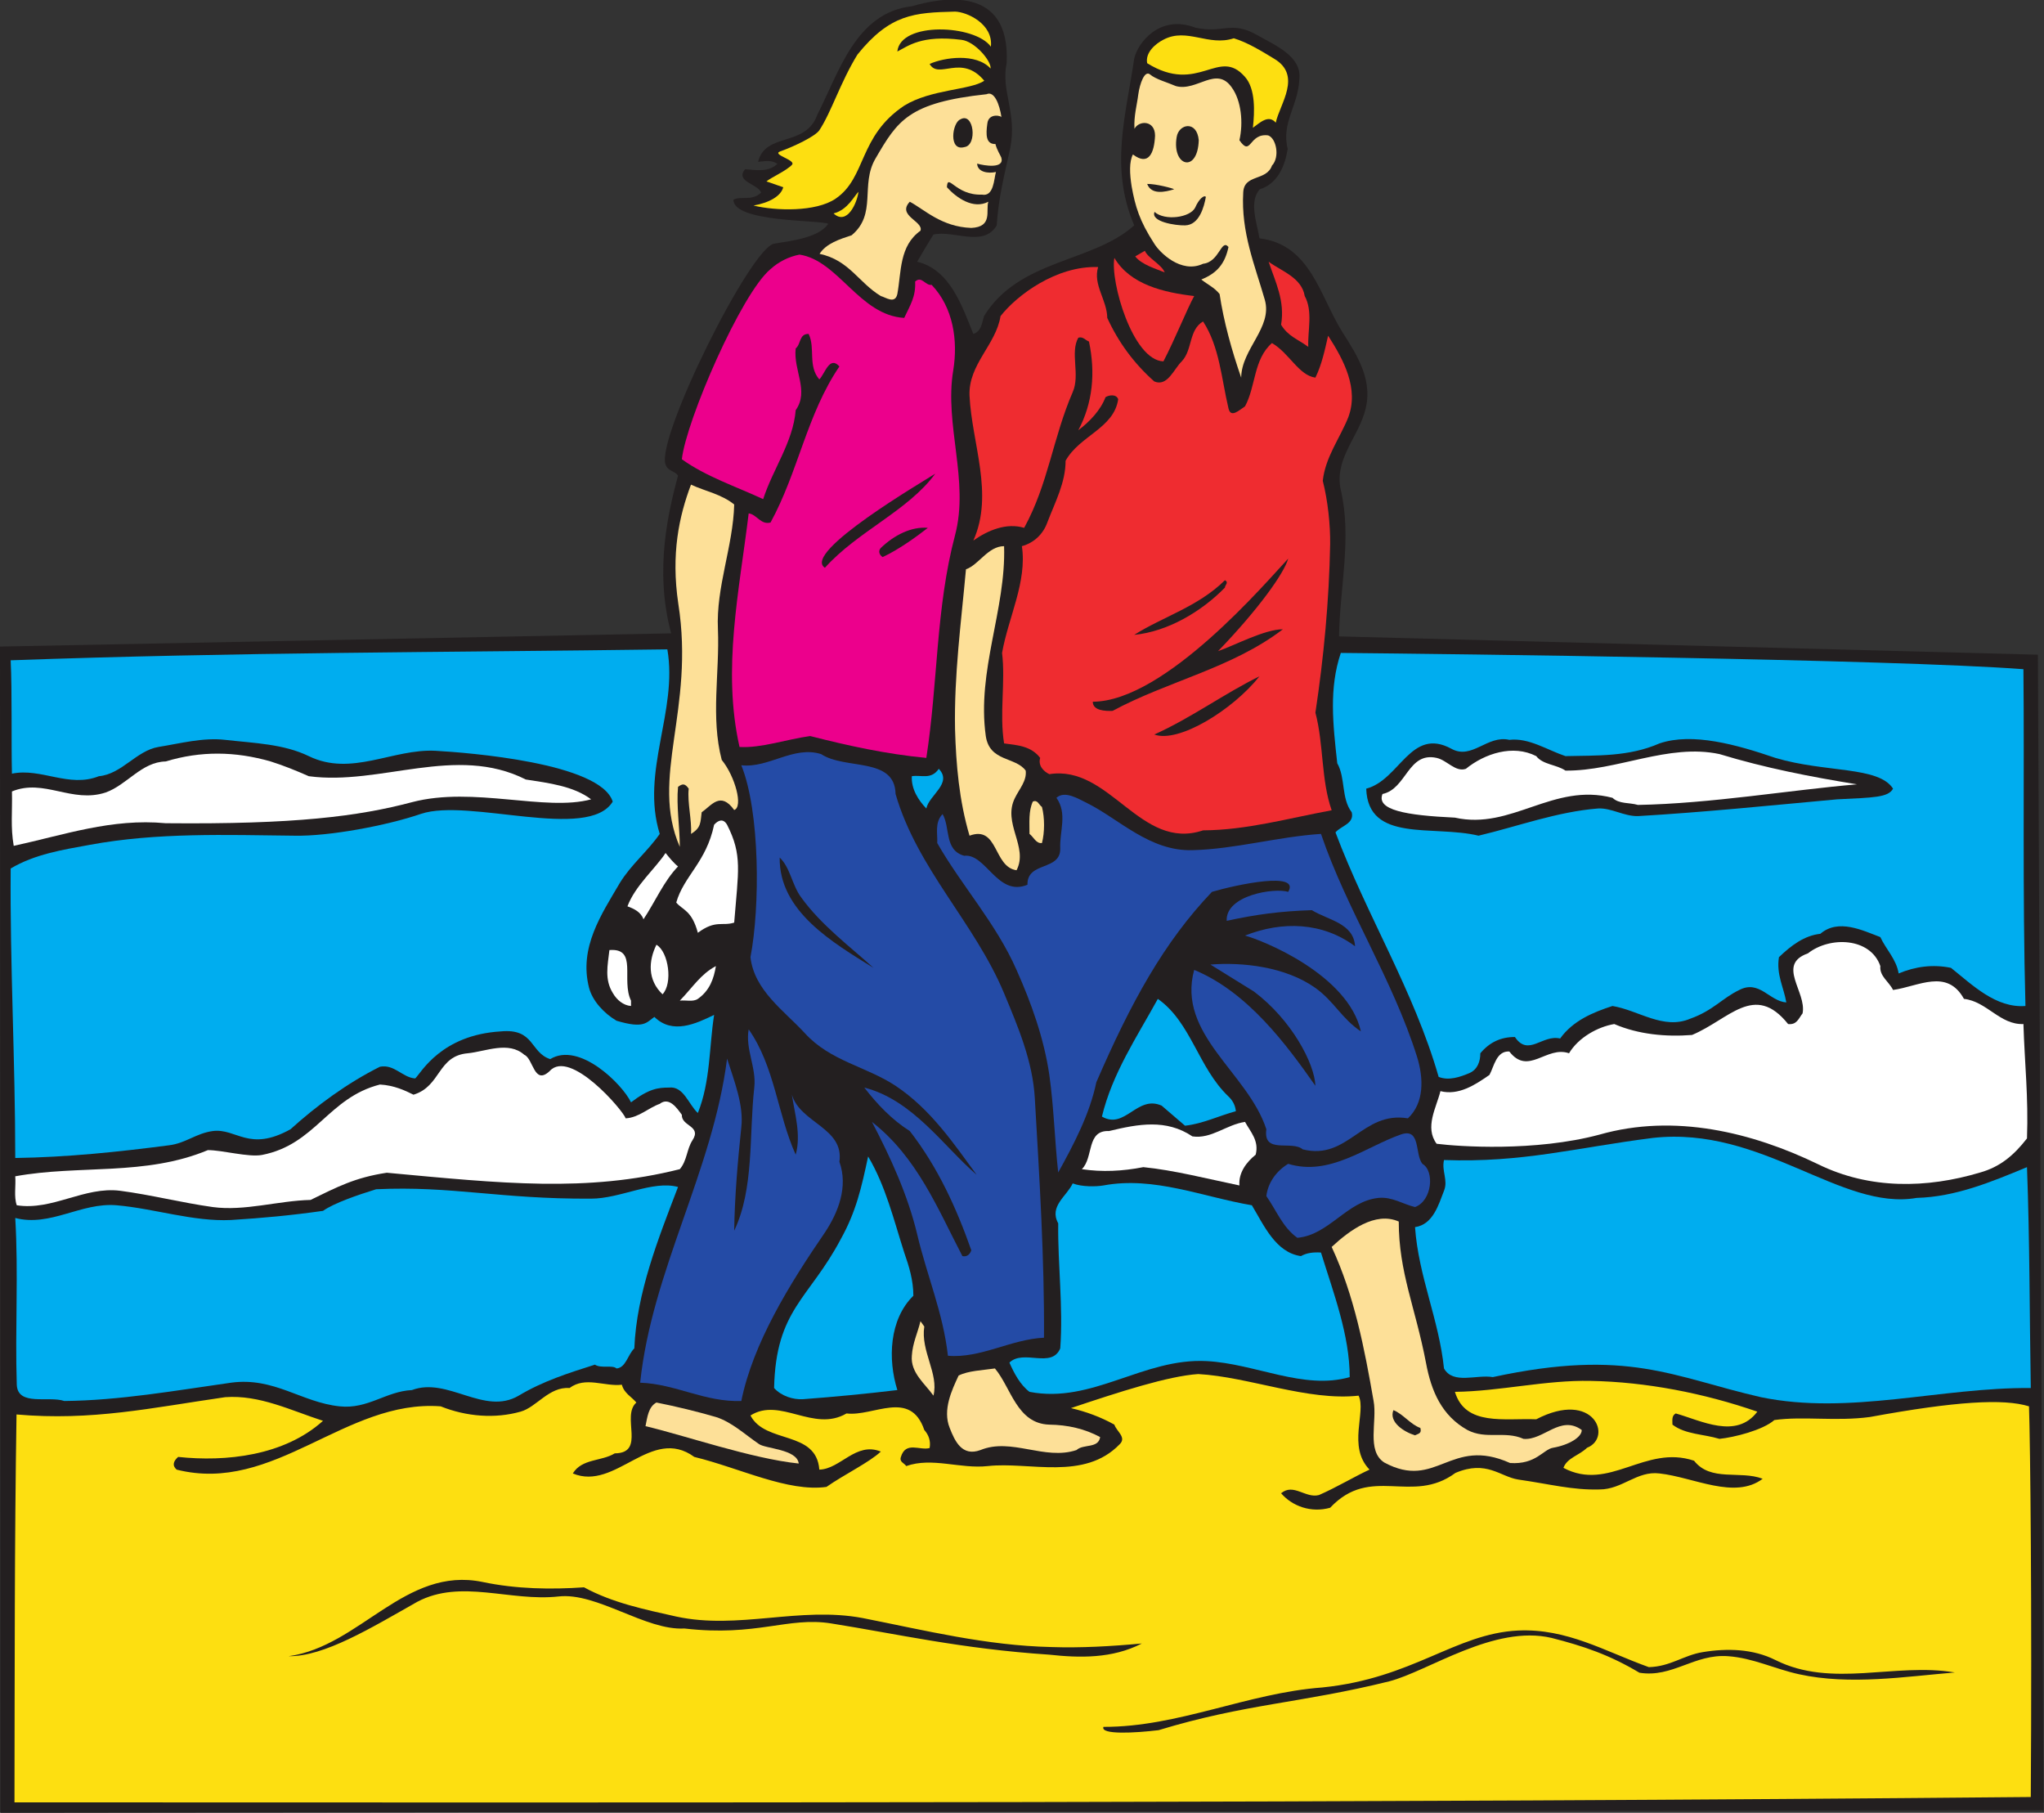
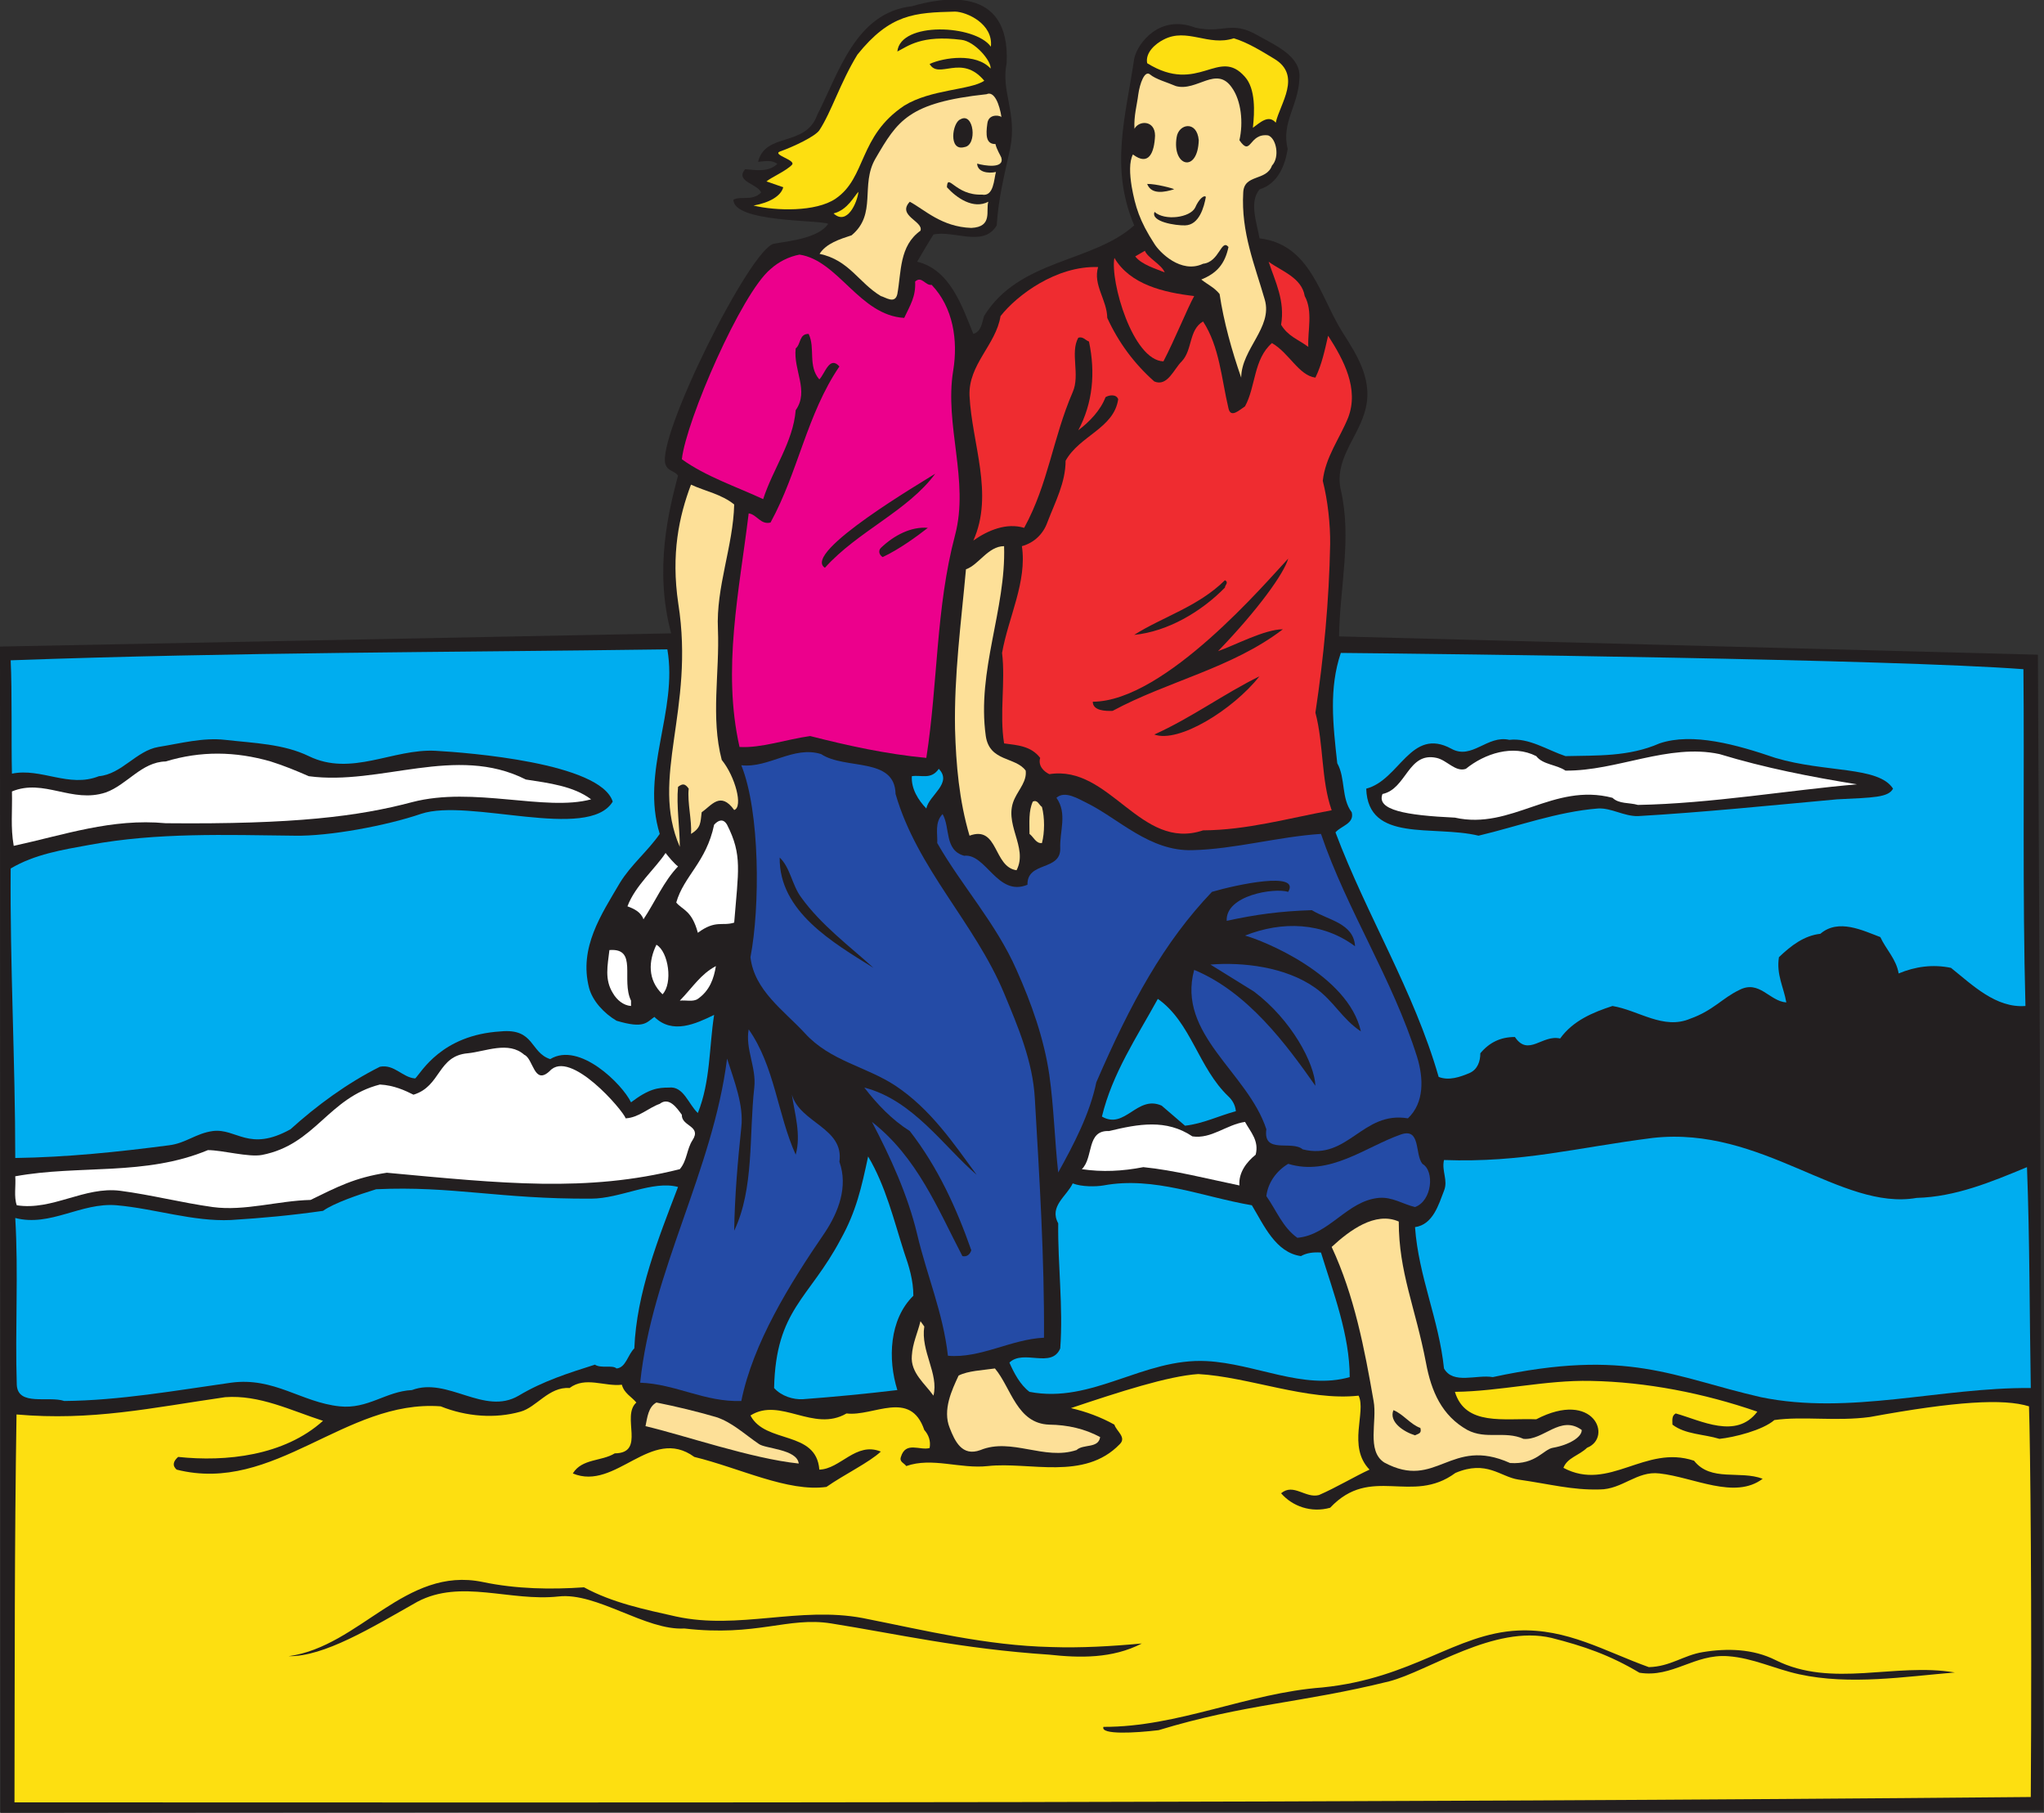
<svg xmlns="http://www.w3.org/2000/svg" viewBox="0 0 771.933 684.467" height="684.467" width="771.933" xml:space="preserve" id="svg2" version="1.1">
  <rect x="0" y="0" width="771.933" height="684.467" fill="#333333" stroke="none" />
  <defs id="defs6" />
  <g transform="matrix(1.333,0,0,-1.333,0,684.467)" id="g10">
    <g transform="scale(0.1)" id="g12">
      <path id="path14" style="fill:#231f20;fill-opacity:1;fill-rule:evenodd;stroke:none" d="m 2851.92,4955.76 c -16.56,-79.92 30.24,-140.4 10.08,-241.2 -17.28,-79.2 -33.12,-139.68 -38.16,-218.16 -37.44,-63.36 -120.96,-12.96 -179.28,-25.92 -15.84,-25.19 -30.96,-51.12 -46.08,-77.04 92.88,-22.31 126.72,-124.56 159.12,-204.48 23.04,7.2 24.48,31.68 30.24,50.4 99.36,162 308.17,151.2 425.52,257.04 -69.84,164.89 -23.76,309.6 0,472.32 10.08,45.36 72.73,126 172.8,87.84 80.64,-18 100.8,21.6 176.4,-21.6 48.96,-28.07 125.28,-59.04 118.8,-123.12 -2.88,-76.32 -51.84,-124.56 -33.12,-198.72 -7.19,-46.08 -27.36,-98.64 -79.2,-114.48 -31.68,-35.28 -7.19,-97.92 -0.72,-138.96 145.44,-17.28 171.36,-165.6 235.44,-266.4 42.48,-66.96 90.72,-140.4 61.2,-230.4 -22.32,-72 -84.96,-133.2 -66.24,-215.99 31.68,-136.09 -2.88,-276.49 -5.04,-414.73 l 1980,-51.84 L 5789.52,7.207 1.441,0 0,3303.36 1901.52,3340.8 c -48.96,182.16 -6.48,348.48 19.44,447.12 -11.52,14.4 -28.8,12.24 -35.28,30.96 -28.08,73.44 240.48,614.16 307.44,625.68 52.56,8.64 126.72,17.28 153.36,56.16 -23.76,11.52 -268.56,3.6 -268.56,68.4 21.6,11.52 52.56,-5.04 78.48,20.16 -8.64,24.48 -74.88,30.97 -45.36,66.24 33.84,-2.88 66.24,-8.63 91.44,15.12 -17.28,11.52 -30.96,7.92 -54.72,5.76 20.88,84.96 134.64,40.32 167.76,133.2 61.2,119.52 108.72,289.44 267.84,307.44 81.36,23.76 280.08,63.36 268.56,-161.28 v 0" />
      <path id="path16" style="fill:#fddf11;fill-opacity:1;fill-rule:evenodd;stroke:none" d="m 2705.76,5101.93 c 33.12,-0.73 108.72,-34.57 101.52,-99.37 -44.64,62.65 -256.32,72 -264.96,-13.68 30.24,15.12 67.68,47.52 181.44,33.12 38.16,-4.32 84.96,-59.76 82.8,-81.36 -41.04,44.65 -131.76,31.68 -172.8,12.96 25.92,-45.36 90,30.24 154.8,-47.51 -38.88,-26.65 -151.2,-23.77 -226.8,-70.57 -130.32,-87.12 -106.56,-203.76 -194.4,-263.52 -56.16,-38.16 -169.92,-34.56 -232.56,-19.44 44.64,7.92 77.76,26.64 84.24,51.85 l -47.52,16.55 c 13.68,11.52 55.44,29.52 72,46.81 13.68,13.68 -58.32,28.79 -33.12,38.15 40.32,14.4 98.64,42.48 110.88,59.76 34.56,52.56 59.04,134.64 108,214.57 92.88,115.19 161.28,118.79 276.48,121.68 v 0" />
      <path id="path18" style="fill:#fddf11;fill-opacity:1;fill-rule:evenodd;stroke:none" d="m 3495.6,5026.32 c 38.16,-11.52 77.04,-35.27 113.76,-57.6 80.64,-47.52 16.56,-128.16 5.04,-181.44 -20.16,23.77 -43.92,0.72 -64.8,-14.4 5.04,44.64 7.92,110.16 -22.31,144.01 -74.89,86.39 -131.05,-51.85 -277.21,38.87 -5.76,30.24 23.76,55.44 46.81,66.97 66.24,34.55 126.72,-20.17 198.71,3.59 v 0" />
      <path id="path20" style="fill:#fddf11;fill-opacity:1;fill-rule:evenodd;stroke:none" d="m 2361.6,4530.25 c 40.32,10.07 58.32,49.67 70.56,61.2 -3.6,-30.97 -32.4,-96.49 -70.56,-61.2 v 0" />
      <path id="path22" style="fill:#ef2c30;fill-opacity:1;fill-rule:evenodd;stroke:none" d="m 3299.76,4363.2 c -22.32,9.36 -65.52,21.6 -83.52,45.36 l 27.37,15.85 c 7.91,-20.17 47.52,-38.89 56.15,-61.21 v 0" />
      <path id="path24" style="fill:#ef2c30;fill-opacity:1;fill-rule:evenodd;stroke:none" d="m 3383.28,4296.24 c -19.44,-35.28 -55.44,-124.56 -87.12,-185.04 -87.12,2.88 -151.2,226.8 -138.96,293.04 44.64,-75.6 139.69,-97.92 226.08,-108 v 0" />
      <path id="path26" style="fill:#ef2c30;fill-opacity:1;fill-rule:evenodd;stroke:none" d="m 3696.48,4296.24 c 23.77,-43.2 7.92,-99.35 10.08,-144 -30.24,22.32 -56.88,29.52 -77.04,62.64 11.53,68.4 -16.56,121.68 -35.28,178.56 36.01,-26.64 93.6,-44.64 102.24,-97.2 v 0" />
      <path id="path28" style="fill:#fde098;fill-opacity:1;fill-rule:evenodd;stroke:none" d="m 2080.08,3705.84 c -2.88,-118.07 -51.84,-234 -46.08,-353.52 5.04,-123.84 -20.88,-249.12 10.8,-370.08 38.16,-46.79 61.2,-133.2 35.28,-141.84 -38.88,54 -64.08,12.96 -92.16,-6.48 -3.6,-28.8 -1.44,-43.92 -30.24,-61.19 2.88,38.15 -10.8,89.27 -6.48,128.15 -10.07,14.4 -17.28,15.12 -30.24,5.04 -5.04,-53.28 5.04,-115.92 5.04,-169.92 -85.68,196.56 43.2,387.36 -4.32,689.04 -20.88,140.41 2.16,247.69 36,336.96 40.32,-18.72 85.68,-26.64 122.4,-56.16 v 0" />
      <path id="path30" style="fill:#fde098;fill-opacity:1;fill-rule:evenodd;stroke:none" d="m 2844.72,3587.77 c 5.76,-179.29 -77.76,-352.81 -51.84,-537.85 10.8,-73.44 84.24,-58.32 113.04,-97.92 3.6,-28.8 -18,-51.84 -30.24,-77.04 -36.72,-72 38.88,-138.96 4.32,-205.2 -66.24,9.36 -51.12,128.16 -133.2,97.92 -29.52,100.09 -38.16,201.6 -41.04,301.68 -2.88,152.64 17.28,302.4 30.96,452.88 36,12.24 62.64,65.53 108,65.53 v 0" />
      <path id="path32" style="fill:#00adef;fill-opacity:1;fill-rule:evenodd;stroke:none" d="m 1890.72,3295.45 c 30.24,-174.97 -76.32,-346.33 -21.6,-522.72 -33.84,-48.97 -81.36,-87.13 -113.04,-138.97 -51.84,-88.55 -116.64,-182.88 -87.12,-297.35 10.08,-37.45 42.48,-72.01 77.76,-92.89 79.2,-23.75 84.96,-4.32 107.28,10.81 51.12,-50.4 117.36,-19.45 169.2,5.75 -14.4,-92.16 -10.08,-187.92 -46.08,-277.92 -26.64,24.48 -40.32,77.04 -82.08,72 -30.24,0 -56.16,-2.88 -107.28,-41.76 -24.48,51.12 -146.16,172.81 -228.96,122.4 -57.6,18.72 -43.92,87.84 -140.4,78.48 -167.76,-10.08 -224.64,-115.92 -241.92,-133.2 -36,2.17 -59.04,41.05 -100.08,33.12 -92.158,-46.08 -178.556,-109.44 -253.439,-177.11 -118.078,-65.52 -152.641,3.59 -220.32,-5.04 -47.52,-6.49 -76.325,-34.57 -123.84,-40.33 -143.278,-18.72 -288,-33.83 -435.598,-35.99 0,273.59 -15.121,547.2 -12.965,820.07 68.406,40.32 144.723,52.56 223.922,66.96 190.801,35.28 385.922,28.08 579.602,25.92 98.64,-2.16 262.798,28.8 359.278,61.93 136.08,45.35 473.76,-78.48 542.88,34.55 -34.56,110.16 -411.84,138.96 -501.84,144 -120.96,6.48 -238.318,-74.16 -359.279,-15.12 -71.281,34.56 -154.078,36.72 -236.879,46.08 -62.641,7.2 -126.723,-10.08 -189.363,-20.16 -62.637,-10.8 -103.676,-77.03 -168.477,-82.8 -84.961,-33.84 -163.441,24.48 -246.238,7.2 -2.164,87.84 0.719,235.44 -3.606,321.12 643.684,23.04 1223.282,22.32 1860.482,30.97 v 0" />
      <path id="path34" style="fill:#ffffff;fill-opacity:1;fill-rule:evenodd;stroke:none" d="m 4352.4,2993.04 c 18.73,-24.48 57.6,-23.76 82.81,-41.04 146.15,-1.44 291.59,77.76 436.31,46.8 130.33,-39.6 257.04,-64.08 389.53,-85.68 -187.21,-15.84 -414.73,-54.72 -620.65,-58.32 -24.48,7.2 -53.28,2.16 -72,20.16 -168.48,43.92 -285.84,-92.16 -446.4,-56.16 -139.68,6.48 -223.2,21.6 -205.2,66.96 68.41,14.4 72,120.24 153.36,102.24 29.52,-6.48 53.28,-41.04 82.8,-30.96 53.28,43.21 133.2,69.85 199.44,36 v 0" />
      <path id="path36" style="fill:#ffffff;fill-opacity:1;fill-rule:evenodd;stroke:none" d="m 766.801,2977.92 c 36.719,-11.52 72,-25.92 108,-41.76 203.039,-27.36 416.879,90.73 614.879,-9.36 65.52,-10.08 135.36,-18.72 185.04,-56.16 -129.6,-35.28 -333.36,37.44 -506.88,-7.91 -151.92,-40.33 -332.641,-63.37 -698.402,-59.77 -153.36,14.4 -287.282,-33.12 -430.555,-64.08 -9.363,54 -3.602,96.48 -5.039,154.08 90.719,37.44 169.918,-34.56 265.676,-2.88 60.48,21.6 101.519,86.4 169.918,87.84 99.363,30.24 197.281,28.8 297.363,0 v 0" />
      <path id="path38" style="fill:#00adef;fill-opacity:1;fill-rule:evenodd;stroke:none" d="m 2624.4,2844.72 c -22.32,23.05 -43.2,55.44 -41.04,91.44 26.64,4.32 54.72,-10.8 76.32,20.88 39.6,-41.04 -27.36,-74.16 -35.28,-112.32 v 0" />
      <path id="path40" style="fill:#244ba6;fill-opacity:1;fill-rule:evenodd;stroke:none" d="m 3080.16,2859.84 c 90,-44.63 177.13,-136.8 298.08,-133.2 120.24,2.88 242.64,38.16 364.32,46.09 73.44,-216.01 202.32,-409.68 272.16,-631.45 18.72,-60.48 20.88,-130.31 -25.92,-174.24 -129.6,21.6 -169.2,-120.23 -298.08,-87.84 -30.96,26.64 -113.03,-15.12 -102.95,56.89 -52.56,161.27 -254.16,268.55 -204.49,451.43 151.93,-62.64 262.08,-212.39 343.44,-328.32 -2.16,62.65 -66.96,186.48 -174.24,267.12 l -123.12,76.32 c 90,7.2 212.4,-5.75 297.36,-66.23 53.28,-38.17 74.16,-86.41 128.88,-123.13 -36,161.28 -279.36,258.48 -328.31,271.45 105.84,41.75 219.6,38.15 311.75,-30.25 -3.6,65.52 -77.04,74.16 -122.4,102.24 -90,-2.88 -158.4,-12.24 -241.2,-30.24 -3.6,72.72 135.36,94.32 174.24,82.08 35.28,59.04 -144.72,20.88 -216,0 -136.08,-142.55 -229.68,-313.2 -327.59,-539.28 -18.73,-90 -63.36,-174.95 -108.02,-255.6 -10.07,91.45 -12.23,185.04 -25.19,276.49 -15.11,103.67 -51.12,203.76 -92.88,297.35 -58.32,132.48 -155.52,238.32 -224.64,359.28 1.44,25.2 -7.92,58.32 15.12,82.08 22.32,-38.16 4.32,-102.24 61.2,-118.08 61.92,7.2 94.32,-117.36 179.28,-82.08 -1.44,66.96 94.32,38.17 92.88,102.96 -2.16,48.24 20.88,98.64 -10.8,143.28 23.76,21.6 61.92,-2.88 87.12,-15.12 v 0" />
      <path id="path42" style="fill:#fde098;fill-opacity:1;fill-rule:evenodd;stroke:none" d="m 2952,2849.04 c 7.92,-30.24 7.92,-72 0,-102.24 -16.56,-2.16 -23.76,17.28 -35.28,25.93 0,32.39 -2.88,64.79 9.37,91.43 13.67,6.48 17.27,-9.36 25.91,-15.12 v 0" />
      <path id="path44" style="fill:#ffffff;fill-opacity:1;fill-rule:evenodd;stroke:none" d="m 2080.08,2521.45 c -33.84,-10.81 -52.56,8.63 -102.96,-28.81 -17.28,64.08 -43.2,64.08 -61.2,85.68 21.6,75.6 84.96,113.76 107.28,220.32 11.52,12.96 25.92,18.72 36.72,0 43.92,-86.4 31.68,-131.04 20.16,-277.19 v 0" />
      <path id="path46" style="fill:#ffffff;fill-opacity:1;fill-rule:evenodd;stroke:none" d="m 1920.96,2680.56 c -40.32,-41.76 -64.8,-100.08 -97.92,-149.76 -7.2,20.88 -27.36,30.24 -45.36,36.72 21.6,58.32 79.92,108 108,151.2 7.92,-10.08 23.76,-29.52 35.28,-38.16 v 0" />
      <path id="path48" style="fill:#231f20;fill-opacity:1;fill-rule:evenodd;stroke:none" d="m 1970.64,2441.52 c 21.6,15.12 79.2,63.36 95.04,25.2 -43.2,-16.55 -88.56,-48.95 -129.6,-84.24 -7.92,83.53 -59.76,124.56 -45.36,148.32 64.08,2.88 39.6,-87.12 79.92,-89.28 v 0" />
      <path id="path50" style="fill:#231f20;fill-opacity:1;fill-rule:evenodd;stroke:none" d="m 1792.8,2465.28 c -12.96,7.92 -25.92,31.68 -56.16,24.49 0,16.55 17.28,28.79 25.2,36.71 14.4,-8.64 54,-29.52 30.96,-61.2 v 0" />
-       <path id="path52" style="fill:#ffffff;fill-opacity:1;fill-rule:evenodd;stroke:none" d="m 5327.29,2398.32 c -2.88,-28.8 24.47,-43.92 35.99,-67.68 72.01,10.08 152.64,61.92 200.88,-25.2 64.8,-7.2 102.23,-74.16 168.48,-71.28 3.6,-113.76 14.4,-206.64 10.09,-323.99 -37.44,-48.24 -76.34,-80.65 -132.48,-96.49 -151.21,-45.36 -313.21,-48.24 -458.65,23.04 -187.19,90.72 -407.52,144.73 -619.92,84.25 -182.88,-48.97 -399.6,-33.85 -461.52,-25.93 -34.56,46.81 -0.72,102.25 10.8,149.04 51.12,-12.95 97.92,17.29 138.96,46.09 12.96,23.76 19.44,68.39 56.17,66.24 53.99,-69.85 105.11,17.27 169.19,-5.04 26.65,44.64 81.36,74.87 128.16,82.79 68.41,-29.52 146.16,-36.72 220.32,-30.96 105.12,43.92 177.12,149.76 272.16,30.96 24.48,-2.88 29.52,15.12 41.04,30.24 12.24,60.48 -74.88,138.24 15.12,169.93 61.92,48.95 177.12,45.35 205.21,-36.01 v 0" />
      <path id="path54" style="fill:#ffffff;fill-opacity:1;fill-rule:evenodd;stroke:none" d="m 1877.04,2318.4 c -43.2,41.04 -39.6,95.04 -17.28,140.4 34.56,-20.16 46.8,-109.44 17.28,-140.4 v 0" />
      <path id="path56" style="fill:#ffffff;fill-opacity:1;fill-rule:evenodd;stroke:none" d="m 1787.76,2300.4 v -15.12 c -21.6,1.44 -40.32,17.28 -51.12,36 -24.48,38.89 -15.12,78.49 -10.08,122.4 81.36,6.49 32.4,-84.24 61.2,-143.28 v 0" />
      <path id="path58" style="fill:#ffffff;fill-opacity:1;fill-rule:evenodd;stroke:none" d="m 1977.12,2305.44 c -13.68,-9.35 -33.84,-2.88 -51.12,-5.04 38.16,39.6 59.04,74.88 102.24,97.92 -5.76,-35.27 -17.28,-69.12 -51.12,-92.88 v 0" />
      <path id="path60" style="fill:#00adef;fill-opacity:1;fill-rule:evenodd;stroke:none" d="m 3480.48,2028.96 c 11.52,-10.8 19.44,-25.2 20.88,-41.75 -48.23,-12.97 -92.88,-35.28 -144,-41.05 l -66.23,56.89 c -69.85,30.95 -103.69,-69.12 -169.2,-30.97 29.52,122.4 98.63,224.64 158.39,333.36 94.32,-66.24 114.48,-195.12 200.16,-276.48 v 0" />
      <path id="path62" style="fill:#244ba6;fill-opacity:1;fill-rule:evenodd;stroke:none" d="m 2254.32,1864.08 c 15.84,56.89 -2.88,115.92 -10.8,169.92 23.76,-80.64 148.32,-93.6 134.64,-190.07 25.2,-70.57 -2.88,-142.56 -41.04,-200.17 -100.8,-146.87 -203.76,-313.92 -236.88,-477.35 -103.68,-3.61 -185.76,48.23 -286.56,51.83 33.12,316.8 205.92,599.76 246.24,918 20.16,-63.36 47.52,-131.76 40.32,-194.39 -10.08,-96.49 -18.72,-195.13 -20.16,-293.05 56.88,119.52 41.76,270 56.88,405.36 6.48,56.89 -25.92,109.44 -15.83,164.88 74.15,-105.84 81.35,-239.76 133.19,-354.96 v 0" />
      <path id="path64" style="fill:#ffffff;fill-opacity:1;fill-rule:evenodd;stroke:none" d="m 1485.36,2147.04 c 25.92,-10.8 27.36,-87.84 72,-46.07 57.6,64.07 208.08,-111.61 215.28,-133.93 37.44,2.16 64.08,29.52 96.48,41.05 26.64,20.87 48.96,-12.25 62.64,-30.97 -1.44,-33.12 56.88,-30.96 30.24,-71.99 -16.56,-25.21 -15.12,-57.61 -36,-82.08 -263.52,-66.24 -504,-40.32 -830.16,-10.09 -90.72,-13.68 -140.402,-40.32 -216,-77.04 -92.16,-2.16 -186.481,-32.4 -277.199,-20.16 -87.84,12.24 -174.243,34.56 -262.078,46.09 -101.52,12.95 -192.243,-56.89 -293.043,-41.05 -8.637,24.48 -2.16,54.73 -4.316,82.08 182.156,33.13 367.918,0 545.758,74.16 41.039,0 115.199,-20.88 153.359,-13.68 151.922,29.52 187.2,162 334.08,199.44 40.32,-2.16 72,-17.27 95.04,-28.8 78.48,23.77 67.68,110.16 154.08,117.37 50.4,5.04 115.2,35.27 159.84,-4.33 v 0" />
      <path id="path66" style="fill:#ffffff;fill-opacity:1;fill-rule:evenodd;stroke:none" d="m 3378.24,1915.92 c 53.99,-7.92 95.76,33.12 149.05,41.04 15.84,-28.8 40.31,-53.28 30.23,-92.88 -25.2,-20.15 -48.96,-50.4 -46.07,-87.12 -90.73,18.72 -185.06,43.21 -272.17,51.84 -59.03,-11.51 -116.64,-14.4 -174.24,-5.75 33.84,33.11 12.25,110.88 77.04,108 83.52,20.15 162,34.56 236.16,-15.13 v 0" />
      <path id="path68" style="fill:#244ba6;fill-opacity:1;fill-rule:evenodd;stroke:none" d="m 4008.96,1715.76 c -33.84,7.92 -64.8,29.52 -102.96,25.92 -90,-8.63 -140.4,-105.12 -230.4,-113.04 -41.76,29.52 -59.76,78.48 -87.83,118.08 4.31,37.44 28.07,71.28 61.91,91.44 117.36,-36 219.6,48.25 318.24,82.81 58.32,20.88 39.6,-54.73 61.92,-82.81 35.28,-20.16 27.36,-105.11 -20.88,-122.4 v 0" />
      <path id="path70" style="fill:#00adef;fill-opacity:1;fill-rule:evenodd;stroke:none" d="m 5430.25,1741.68 c 109.43,2.88 210.23,44.64 312.48,87.12 7.91,-208.8 7.19,-416.87 10.79,-625.67 -255.6,2.15 -512.64,-77.77 -764.64,-25.92 -249.12,56.87 -375.84,139.68 -759.6,56.87 -46.08,7.92 -112.32,-21.6 -138.23,24.48 -14.41,138.96 -72.01,259.92 -82.09,400.33 51.12,7.2 66.96,64.07 82.09,102.96 12.23,30.23 -7.21,55.44 0,87.11 223.19,-7.91 370.8,34.56 591.83,62.64 309.6,34.56 532.8,-207.36 747.37,-169.92 v 0" />
      <path id="path72" style="fill:#00adef;fill-opacity:1;fill-rule:evenodd;stroke:none" d="m 2561.76,1586.89 c 13.68,-38.89 25.92,-78.49 25.92,-122.41 -68.4,-66.96 -72.72,-180 -45.36,-267.12 -90,-10.8 -181.44,-19.44 -267.84,-25.91 -27.36,-1.45 -60.48,8.63 -81.36,31.68 5.04,223.19 99.36,251.99 189.36,422.63 43.2,77.76 58.32,145.44 77.04,233.28 49.68,-83.51 72.72,-180 102.24,-272.15 v 0" />
      <path id="path74" style="fill:#00adef;fill-opacity:1;fill-rule:evenodd;stroke:none" d="m 1920.96,1772.64 c -56.16,-146.88 -117.36,-299.51 -123.84,-457.2 -18.72,-18 -23.76,-54.72 -50.4,-56.88 -11.52,10.8 -44.64,-0.72 -61.2,10.8 -74.88,-23.75 -147.6,-46.8 -216,-87.84 -97.92,-57.59 -200.88,54.01 -302.4,15.84 -74.16,-3.6 -124.56,-54.72 -205.202,-46.08 -108.715,11.52 -185.039,83.52 -307.438,66.96 -157.679,-22.32 -316.082,-50.4 -472.324,-51.83 -44.636,15.11 -131.758,-15.84 -134.637,46.07 -5.039,158.4 5.039,316.08 -4.316,472.32 100.078,-25.91 185.758,44.64 287.277,36 107.278,-9.35 216.723,-46.8 324,-41.76 91.442,5.76 169.204,12.96 260.641,25.92 31.68,22.33 99.359,45.36 150.479,61.2 215.28,10.08 349.2,-28.07 609.12,-26.64 82.8,0 174.24,52.56 246.24,33.12 v 0" />
      <path id="path76" style="fill:#00adef;fill-opacity:1;fill-rule:evenodd;stroke:none" d="m 3126.24,1776.96 c 143.28,26.64 280.8,-32.4 420.48,-56.16 34.56,-57.6 67.68,-133.91 138.96,-143.99 16.55,9.35 36,11.51 56.88,10.08 35.28,-114.49 81.36,-234.01 81.36,-352.81 -130.31,-37.44 -267.12,38.17 -405.36,45.36 -179.28,9.36 -324,-121.67 -501.84,-87.12 -26.64,20.16 -43.92,53.29 -56.88,82.8 39.6,38.88 119.52,-18 144,40.32 8.64,117.36 -7.2,236.88 -5.77,354.24 -26.62,48.24 24.49,77.04 41.05,113.05 25.92,-10.09 66.24,-9.37 87.12,-5.77 v 0" />
      <path id="path78" style="fill:#fde098;fill-opacity:1;fill-rule:evenodd;stroke:none" d="m 2618.64,1377.36 c -10.8,-69.84 41.76,-133.92 25.92,-195.84 -23.04,33.12 -65.52,64.8 -61.2,113.04 2.16,36.01 16.56,64.8 24.48,97.92 l 10.8,-15.12 v 0" />
      <path id="path80" style="fill:#fde098;fill-opacity:1;fill-rule:evenodd;stroke:none" d="m 2818.8,1258.56 c 46.08,-54.72 61.92,-156.24 154.08,-159.12 51.84,-0.72 100.08,-11.52 144.01,-35.28 -5.05,-33.11 -47.53,-18.72 -66.97,-36.72 -90.72,-30.233 -184.32,36 -272.16,0 -52.56,-19.44 -72.72,25.92 -87.12,62.64 -20.88,51.12 6.48,108.01 25.2,148.32 26.64,13.68 68.4,15.12 102.96,20.16 v 0" />
      <path id="path82" style="fill:#fde098;fill-opacity:1;fill-rule:evenodd;stroke:none" d="m 2028.24,1121.05 c 45.36,-14.41 81.36,-48.97 121.68,-76.32 18,-13.68 108,-14.41 113.04,-55.445 -133.2,13.675 -324,79.915 -434.16,105.845 5.04,24.47 7.92,54.71 30.96,66.95 57.6,-11.51 113.76,-25.19 168.48,-41.03 v 0" />
      <path id="path84" style="fill:#00adef;fill-opacity:1;fill-rule:evenodd;stroke:none" d="m 5732.64,3239.28 c 2.88,-287.99 -2.88,-636.48 5.76,-954 -83.52,-6.48 -149.76,59.05 -210.96,108 -51.84,10.8 -101.52,3.61 -148.32,-15.84 -6.48,40.33 -35.99,68.4 -51.83,102.96 -49.69,18.72 -118.81,53.28 -169.93,9.37 -45.36,-5.04 -82.07,-32.41 -117.36,-66.25 -7.92,-48.96 13.68,-85.68 20.88,-128.16 -48.24,3.6 -76.32,64.81 -133.19,35.28 -48.25,-23.04 -74.17,-58.32 -138.97,-81.36 -76.32,-32.39 -146.16,23.77 -220.32,36 -55.44,-17.99 -112.31,-41.76 -148.32,-92.15 -50.4,12.23 -90,-52.56 -128.15,4.31 -40.33,0 -72.01,-15.12 -97.93,-46.07 0,-23.05 -7.91,-46.09 -30.96,-56.16 -25.92,-10.81 -57.6,-22.33 -87.12,-10.81 -69.83,243.37 -203.76,457.2 -292.31,692.64 15.83,18.72 53.99,24.48 46.07,56.88 -30.24,39.6 -17.28,97.21 -41.04,138.96 -12.25,110.88 -23.76,212.4 10.08,312.48 312.48,-2.88 1560.96,-18 1933.92,-46.08 z M 4435.21,2993.04 c 89.27,2.17 179.27,-2.16 266.39,36 93.61,31.68 218.88,-3.59 328.32,-41.04 142.56,-42.48 292.31,-23.04 333.36,-87.12 -13.68,-25.2 -55.44,-25.2 -158.4,-30.24 -189.36,-17.28 -377.99,-36.72 -564.48,-47.52 -39.6,-0.72 -75.6,23.77 -113.04,21.6 -116.64,-9.36 -226.08,-50.4 -338.4,-77.04 -128.88,30.96 -313.2,-20.88 -318.24,133.2 95.04,24.48 126,175.68 241.21,113.04 58.32,-32.4 101.51,39.6 164.16,25.2 55.43,6.48 107.27,-28.8 159.12,-46.08 v 0" />
      <path id="path86" style="fill:#244ba6;fill-opacity:1;fill-rule:evenodd;stroke:none" d="m 2326.32,2998.8 c 68.4,-45.36 208.8,-7.2 210.96,-113.04 61.2,-211.68 223.92,-364.31 307.44,-564.48 39.6,-95.04 81.37,-192.96 87.12,-298.08 12.96,-223.92 27.36,-451.44 25.93,-677.52 -93.61,-4.31 -179.29,-59.04 -272.17,-51.12 -13.68,121.68 -59.04,225.36 -87.12,344.16 -26.64,111.6 -76.32,219.6 -128.16,318.24 128.16,-100.07 186.48,-246.24 256.32,-380.15 12.96,-2.88 21.6,5.04 25.2,16.55 -41.76,118.8 -94.32,234.73 -174.24,337.69 -50.4,31.68 -92.16,75.59 -128.88,123.11 138.24,-35.27 226.08,-168.48 318.24,-246.95 -65.52,89.27 -130.32,185.75 -229.68,251.99 -82.8,54.73 -185.04,69.84 -257.04,149.04 -59.04,64.08 -143.28,120.96 -154.08,215.28 27.36,141.84 27.36,411.84 -25.92,543.61 77.76,-8.65 147.6,56.15 226.08,31.67 z m -56.88,-405.36 c 56.88,-79.2 138.96,-139.68 205.2,-200.16 -114.48,71.28 -267.84,159.85 -265.68,312.48 30.24,-28.8 34.56,-77.04 60.48,-112.32 v 0" />
      <path id="path88" style="fill:#fde098;fill-opacity:1;fill-rule:evenodd;stroke:none" d="m 3962.88,1674.73 c 0,-144.01 46.8,-241.93 77.04,-399.61 15.12,-82.07 45.36,-150.48 117.37,-190.8 53.27,-28.08 105.84,-1.44 159.1,-25.2 56.89,-5.04 104.41,69.12 164.89,25.2 0.72,-20.16 -36,-42.47 -81.36,-50.39 -27.36,-4.33 -48.24,-48.246 -121.68,-43.207 -169.92,76.317 -208.08,-78.477 -356.39,1.433 -51.13,33.124 -19.45,116.644 -30.25,174.254 -25.92,149.03 -54.71,298.8 -118.8,436.32 49.68,46.07 123.12,101.51 190.08,72 z m 61.2,-584.65 c 4.32,-15.84 -5.04,-15.84 -15.12,-20.88 -30.96,9.36 -74.88,37.44 -61.19,71.28 27.35,-10.8 48.95,-41.04 76.31,-50.4 v 0" />
      <path id="path90" style="fill:#fddf11;fill-opacity:1;fill-rule:evenodd;stroke:none" d="m 3394.8,1242.73 c 143.27,-7.93 310.32,-77.05 454.32,-61.21 22.33,-46.08 -32.4,-144 30.96,-209.516 -39.6,-18 -93.6,-50.402 -143.28,-72.004 -38.16,-10.078 -72,34.563 -107.28,5.039 31.68,-36.719 84.96,-56.152 138.96,-41.035 115.92,123.113 231.12,7.195 354.96,98.641 88.56,37.435 126.72,-10.797 177.84,-18.719 90.72,-12.957 152.64,-30.242 230.4,-28.086 64.8,0 105.84,53.281 169.92,45.359 97.2,-10.801 213.12,-74.883 292.32,-15.113 -64.08,24.48 -146.88,-9.367 -194.4,51.121 -138.96,46.793 -240.48,-89.285 -370.08,-20.164 10.81,28.797 43.92,34.557 66.95,56.887 73.45,28.8 19.45,165.59 -143.99,80.63 -90,3.6 -200.88,-20.16 -230.4,77.76 127.44,1.44 256.32,33.84 385.2,30.96 156.24,-2.88 319.69,-34.56 471.6,-87.12 -59.76,-79.2 -159.12,-25.19 -231.11,-5.03 -12.25,-6.49 -9.37,-20.16 -9.37,-31.69 36.72,-28.08 88.57,-26.64 133.2,-40.32 41.76,4.32 122.4,24.48 155.52,53.28 81.36,11.53 174.24,-4.31 270.73,8.65 243.36,44.63 378.71,52.55 450.71,30.23 3.6,-102.96 8.64,-570.96 5.04,-1106.639 C 3872.88,27.363 1920.24,28.801 41.039,29.52 c 0.723,387.368 0,731.528 5.762,1098.72 213.84,-18.72 381.597,18.72 591.121,48.97 97.199,7.19 185.762,-37.44 277.199,-66.97 C 804.961,1010.88 639.359,993.602 504.723,1008 c -12.961,-11.516 -18.004,-23.762 -4.325,-35.996 277.204,-69.848 477.36,199.446 748.082,179.276 73.44,-29.52 154.8,-35.27 226.08,-15.12 45.36,12.24 80.64,71.28 138.96,66.97 45.36,33.83 98.64,3.59 148.32,9.35 6.48,-24.48 27.36,-33.84 41.04,-50.4 -43.92,-38.88 28.08,-143.28 -61.2,-143.99 -37.44,-23.051 -92.88,-14.41 -118.8,-56.891 121.68,-51.121 221.76,136.091 344.16,46.801 129.6,-31.684 264.96,-100.078 374.4,-84.953 50.4,35.273 120.96,69.109 154.08,100.083 -70.56,28.8 -114.48,-49.692 -174.24,-51.126 -8.64,112.316 -152.64,71.996 -195.12,153.356 84.24,53.28 178.56,-48.95 272.16,5.77 76.32,-9.37 180.72,69.12 220.32,-46.81 12.24,-13.68 18.72,-30.96 15.12,-51.12 -27.36,-7.92 -67.68,20.16 -81.36,-25.2 -5.04,-14.398 9.36,-17.277 15.12,-25.918 73.44,25.918 152.64,-8.644 231.12,0 118.08,12.957 272.88,-42.48 373.68,61.918 20.16,19.44 -9.36,36.72 -15.12,55.44 -38.88,21.61 -79.91,36.72 -123.12,46.8 137.52,46.08 275.04,90.72 360.72,96.49 z M 1367.28,653.762 c 95.76,-20.16 194.4,-21.606 287.28,-15.117 80.64,-43.918 171.36,-62.637 261.36,-82.805 176.4,-38.152 349.2,29.519 528.48,-4.317 178.56,-35.285 349.2,-77.761 533.52,-82.082 84.96,-2.878 171.36,2.161 257.04,10.079 -83.51,-43.204 -176.4,-41.036 -262.08,-31.676 -249.84,16.558 -432.72,59.043 -618.48,88.562 -122.4,19.434 -210.96,-38.164 -415.44,-14.402 -109.44,-6.484 -247.68,102.957 -356.4,90.723 -138.24,-15.129 -276.48,50.398 -400.32,-15.129 C 1051.2,523.438 918.004,442.082 817.922,443.523 1020.24,471.602 1147.68,699.121 1367.28,653.762 Z M 4300.56,516.238 c 138.96,6.489 246.24,-59.031 370.8,-103.679 61.2,1.445 98.64,33.847 152.64,42.48 69.84,11.524 142.56,9.363 205.92,-22.312 160.56,-80.645 338.4,-6.489 508.32,-35.286 -138.96,-11.523 -297.36,-36.718 -441.35,-5.039 -69.12,15.118 -130.33,46.082 -200.88,51.121 -95.76,7.2 -157.69,-61.921 -251.29,-46.804 -84.24,50.398 -158.4,75.605 -249.12,98.64 -162.72,38.164 -348.48,-94.312 -460.08,-123.113 -249.84,-61.926 -406.8,-63.359 -653.04,-138.242 -65.52,-7.918 -165.59,-13.684 -156.24,9.355 211.68,-0.714 407.52,95.762 619.92,111.602 257.04,25.918 377.28,152.637 554.4,161.277 v 0" />
      <path id="path92" style="fill:#ef2c30;fill-opacity:1;fill-rule:evenodd;stroke:none" d="m 3111.13,4378.32 c -15.12,-50.4 25.19,-92.88 25.91,-144 31.68,-69.11 75.6,-128.88 133.21,-180 37.44,-15.84 55.43,35.28 77.75,56.88 30.96,32.4 19.44,89.28 60.48,113.04 46.8,-72 51.84,-161.28 72,-246.24 6.48,-28.8 30.97,-4.32 46.81,5.76 30.95,56.88 23.76,133.2 76.32,179.28 48.95,-28.08 75.59,-91.44 123.11,-97.92 18,36.72 26.64,77.76 36.01,118.8 44.63,-69.12 87.83,-150.48 56.87,-231.84 -23.76,-59.04 -64.8,-112.32 -72,-179.28 14.4,-56.16 21.6,-125.28 20.88,-179.28 -2.88,-158.4 -18,-320.4 -41.76,-477.36 23.76,-89.27 15.84,-190.8 46.08,-276.48 -124.56,-23.04 -240.48,-56.16 -364.32,-56.88 -177.84,-59.76 -263.52,186.48 -435.6,159.13 -16.56,7.91 -32.4,24.47 -25.92,46.07 -25.91,33.84 -64.08,36 -102.24,41.04 -13.68,84.24 4.32,174.24 -5.76,256.32 18,101.53 71.29,201.6 56.16,302.41 34.56,9.36 60.48,34.55 72,66.95 22.32,58.32 51.84,113.05 51.84,174.96 39.6,71.28 136.8,91.45 149.04,174.24 -5.77,15.84 -27.36,11.52 -36,5.76 -13.68,-36.72 -45.36,-69.84 -77.04,-93.59 41.05,77.03 48.96,162.71 30.25,251.27 -10.09,3.6 -17.29,15.12 -30.25,10.8 -23.76,-42.48 5.76,-105.12 -15.84,-154.08 -56.16,-129.6 -69.12,-259.92 -137.52,-384.47 -49.68,15.11 -102.24,-6.49 -144,-36.01 59.04,131.76 -4.32,275.04 -10.8,410.4 -3.6,88.56 74.88,144 87.84,225.36 46.08,59.04 158.4,143.28 276.49,138.96 z m 538.55,-825.84 c -11.52,-41.04 -83.52,-142.56 -198.72,-262.08 46.08,15.84 131.77,61.92 183.6,61.92 -144,-110.16 -326.16,-146.87 -482.4,-231.12 -19.43,-0.72 -56.15,0 -56.15,25.93 205.19,0.71 494.63,342.71 553.67,405.35 z m -81.36,-333.36 c -75.59,-95.04 -228.96,-190.08 -298.07,-164.88 104.39,46.8 199.43,116.64 298.07,164.88 z m -97.92,251.28 c -67.67,-69.11 -162.71,-124.56 -257.04,-133.92 80.64,51.12 181.44,79.92 257.04,154.81 12.24,-6.49 -0.72,-14.4 0,-20.89 v 0" />
      <path id="path94" style="fill:#ec008c;fill-opacity:1;fill-rule:evenodd;stroke:none" d="m 2265.12,4413.6 c 110.16,-16.56 169.92,-172.08 296.64,-179.28 17.28,36.73 33.12,60.48 30.96,102.96 18.72,17.28 28.8,-12.24 46.8,-9.36 61.2,-64.08 74.88,-157.67 61.2,-241.92 -25.92,-154.8 46.08,-312.48 5.04,-467.28 -54.72,-206.64 -48.24,-417.59 -81.36,-630.72 -113.76,10.8 -221.76,34.56 -329.04,61.92 -67.68,-9.36 -138.24,-34.56 -200.16,-30.96 -49.68,219.6 -0.72,442.08 25.93,661.68 23.03,-2.87 33.83,-33.12 61.91,-25.92 78.48,143.28 102.96,306.72 195.12,442.08 -28.08,31.68 -41.04,-20.88 -56.88,-36.72 -33.12,38.16 -10.8,88.56 -30.24,128.88 -27.36,0.72 -21.6,-29.52 -36.72,-41.04 -7.2,-61.92 38.88,-120.24 0,-174.96 -7.2,-90 -64.8,-167.04 -92.16,-252 -75.6,35.28 -162.72,64.08 -230.4,113.04 12.24,109.44 168.48,470.16 251.28,538.56 23.04,20.88 51.84,35.28 82.08,41.04 z m 384.48,-620.64 c -77.04,-105.12 -220.32,-163.44 -312.48,-266.4 -67.68,42.48 281.52,246.24 312.48,266.4 z m -20.88,-153.35 c -29.52,-23.05 -81.36,-61.21 -128.16,-82.81 -10.8,7.2 -12.24,18.72 -5.04,25.93 36.72,35.27 85.68,61.19 133.2,56.88 v 0" />
      <path id="path96" style="fill:#fde098;fill-opacity:1;fill-rule:evenodd;stroke:none" d="m 2795.04,4867.92 c 21.6,10.08 36.72,-27.36 42.48,-66.24 3.61,4.32 -36.72,15.84 -40.32,-17.27 -4.32,-30.97 -4.32,-58.32 23.04,-57.61 3.6,-15.84 15.12,-33.84 16.56,-38.16 10.08,-33.12 -48.96,-23.04 -68.4,-17.28 0.72,-23.76 30.24,-28.8 53.28,-23.76 -5.76,-19.44 -5.76,-70.56 -39.6,-64.08 -75.6,-2.88 -97.2,63.37 -99.36,20.89 27.36,-30.25 74.88,-63.36 117.36,-41.05 -7.92,-24.48 13.68,-71.28 -48.24,-74.16 -84.24,2.88 -132.48,51.85 -174.24,74.16 -37.44,-39.6 39.6,-55.44 30.24,-82.07 -60.48,-43.21 -54,-116.65 -65.52,-179.29 -6.48,-29.52 -33.12,-9.36 -46.8,-5.76 -63.36,38.17 -89.28,101.53 -173.52,119.52 18.72,29.53 57.6,41.76 90.72,52.56 72.72,60.48 23.76,142.56 67.68,217.44 62.64,107.28 92.88,158.4 314.64,182.16 z m -62.64,-149.76 c -46.08,-12.95 -34.56,69.84 -11.52,78.48 38.16,22.32 48.96,-73.44 11.52,-78.48 v 0" />
      <path id="path98" style="fill:#fde098;fill-opacity:1;fill-rule:evenodd;stroke:none" d="m 3331.45,4890.96 c 59.75,-16.55 115.19,59.76 159.11,-5.04 25.92,-36.72 32.4,-97.92 20.89,-148.32 33.83,-48.96 25.91,20.88 81.35,13.69 23.04,-7.93 33.84,-61.21 10.81,-85.69 -15.84,-44.64 -79.21,-23.04 -81.38,-76.32 -6.47,-113.04 33.13,-205.92 61.21,-303.84 22.32,-78.48 -66.24,-138.96 -66.96,-220.32 -26.64,76.33 -49.68,159.12 -61.2,236.88 -15.12,18.72 -33.83,26.64 -51.84,41.04 44.63,18.01 66.96,44.64 77.04,92.17 -20.88,24.47 -25.2,-42.48 -72,-47.53 -62.64,-29.52 -123.84,33.12 -138.23,56.88 -41.77,64.08 -54.01,105.84 -64.09,162 -5.76,36 -7.2,70.57 3.6,90.72 44.64,-33.84 60.49,4.32 62.64,53.28 0,43.92 -45.36,43.92 -58.32,19.44 -2.15,36 7.2,67.68 10.8,97.2 4.32,30.96 18,69.12 33.12,56.88 15.84,-13.68 50.4,-23.03 73.45,-33.12 z m 84.94,-313.92 c -5.03,-28.08 -18.7,-79.91 -59.03,-80.64 -26.64,-0.72 -97.92,10.08 -86.4,38.16 28.8,-25.92 100.8,-16.56 115.2,12.24 10.08,23.76 25.2,36.72 30.23,30.24 z m -20.15,160.56 c -2.88,-94.32 -76.32,-74.87 -62.63,8.64 5.75,38.17 57.59,48.24 62.63,-8.64 z m -69.85,-138.96 c -25.91,-7.92 -64.07,-16.56 -76.31,15.12 23.76,0.72 75.6,-12.96 76.31,-15.12 v 0" />
    </g>
  </g>
</svg>